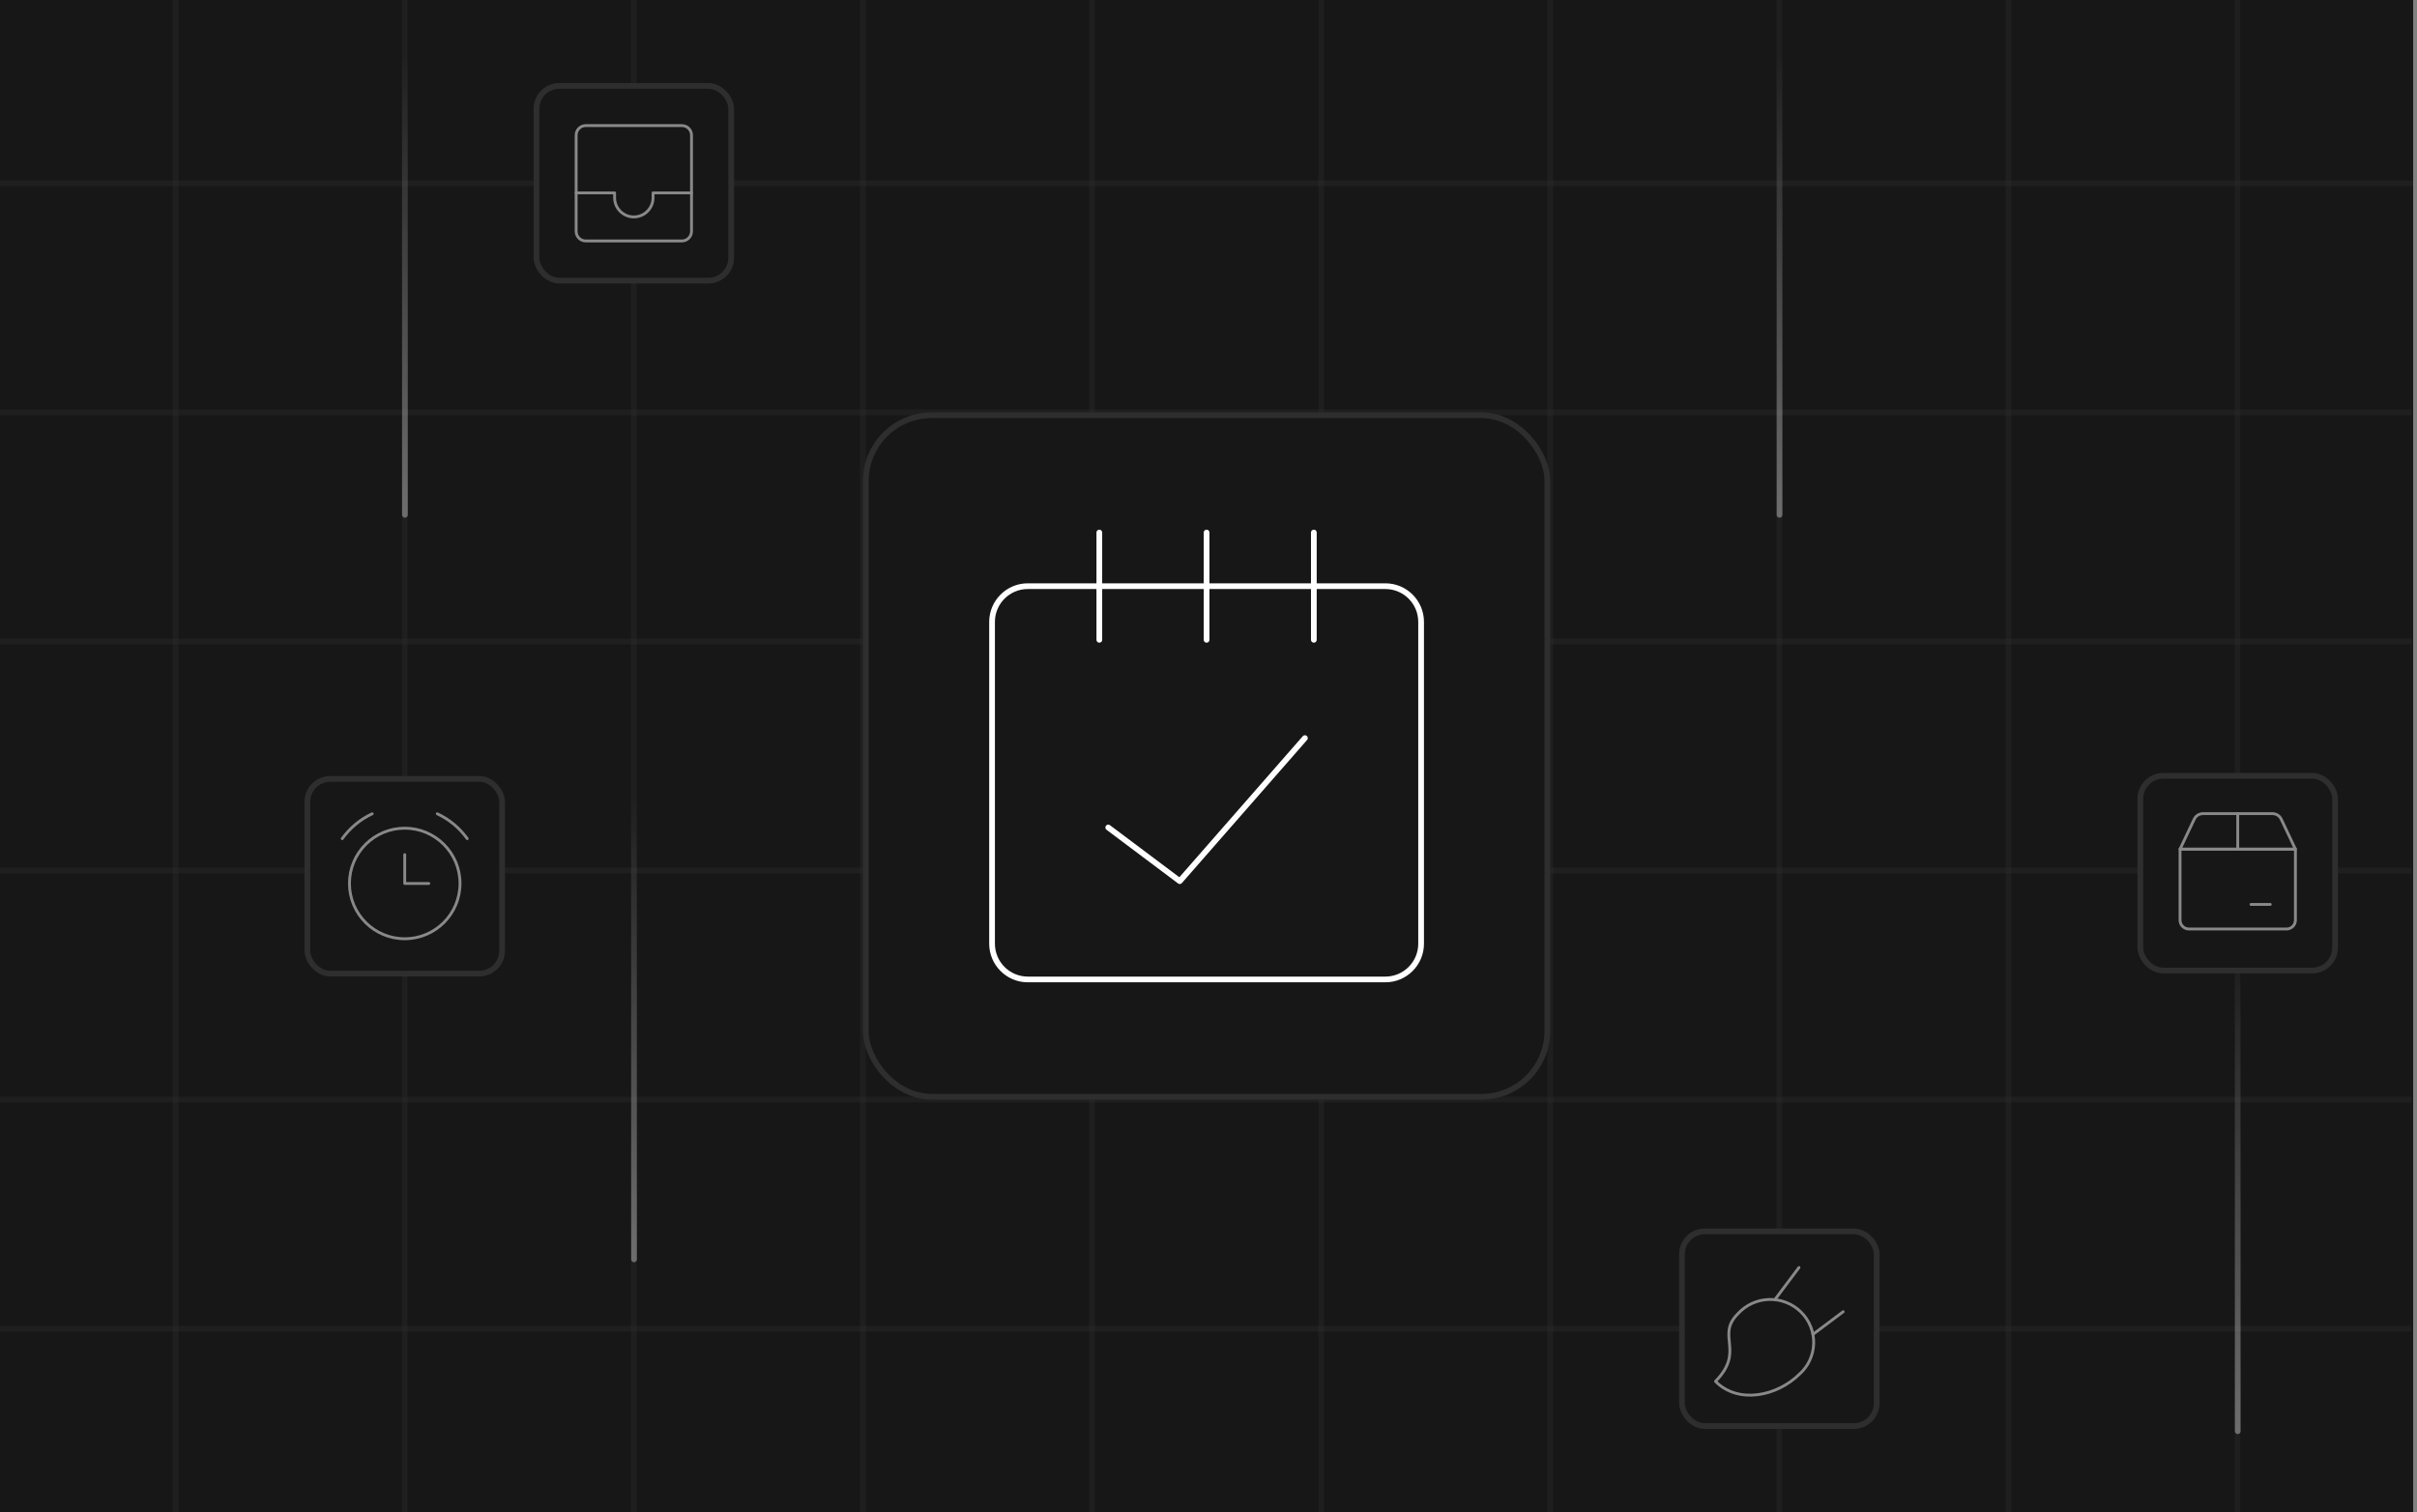
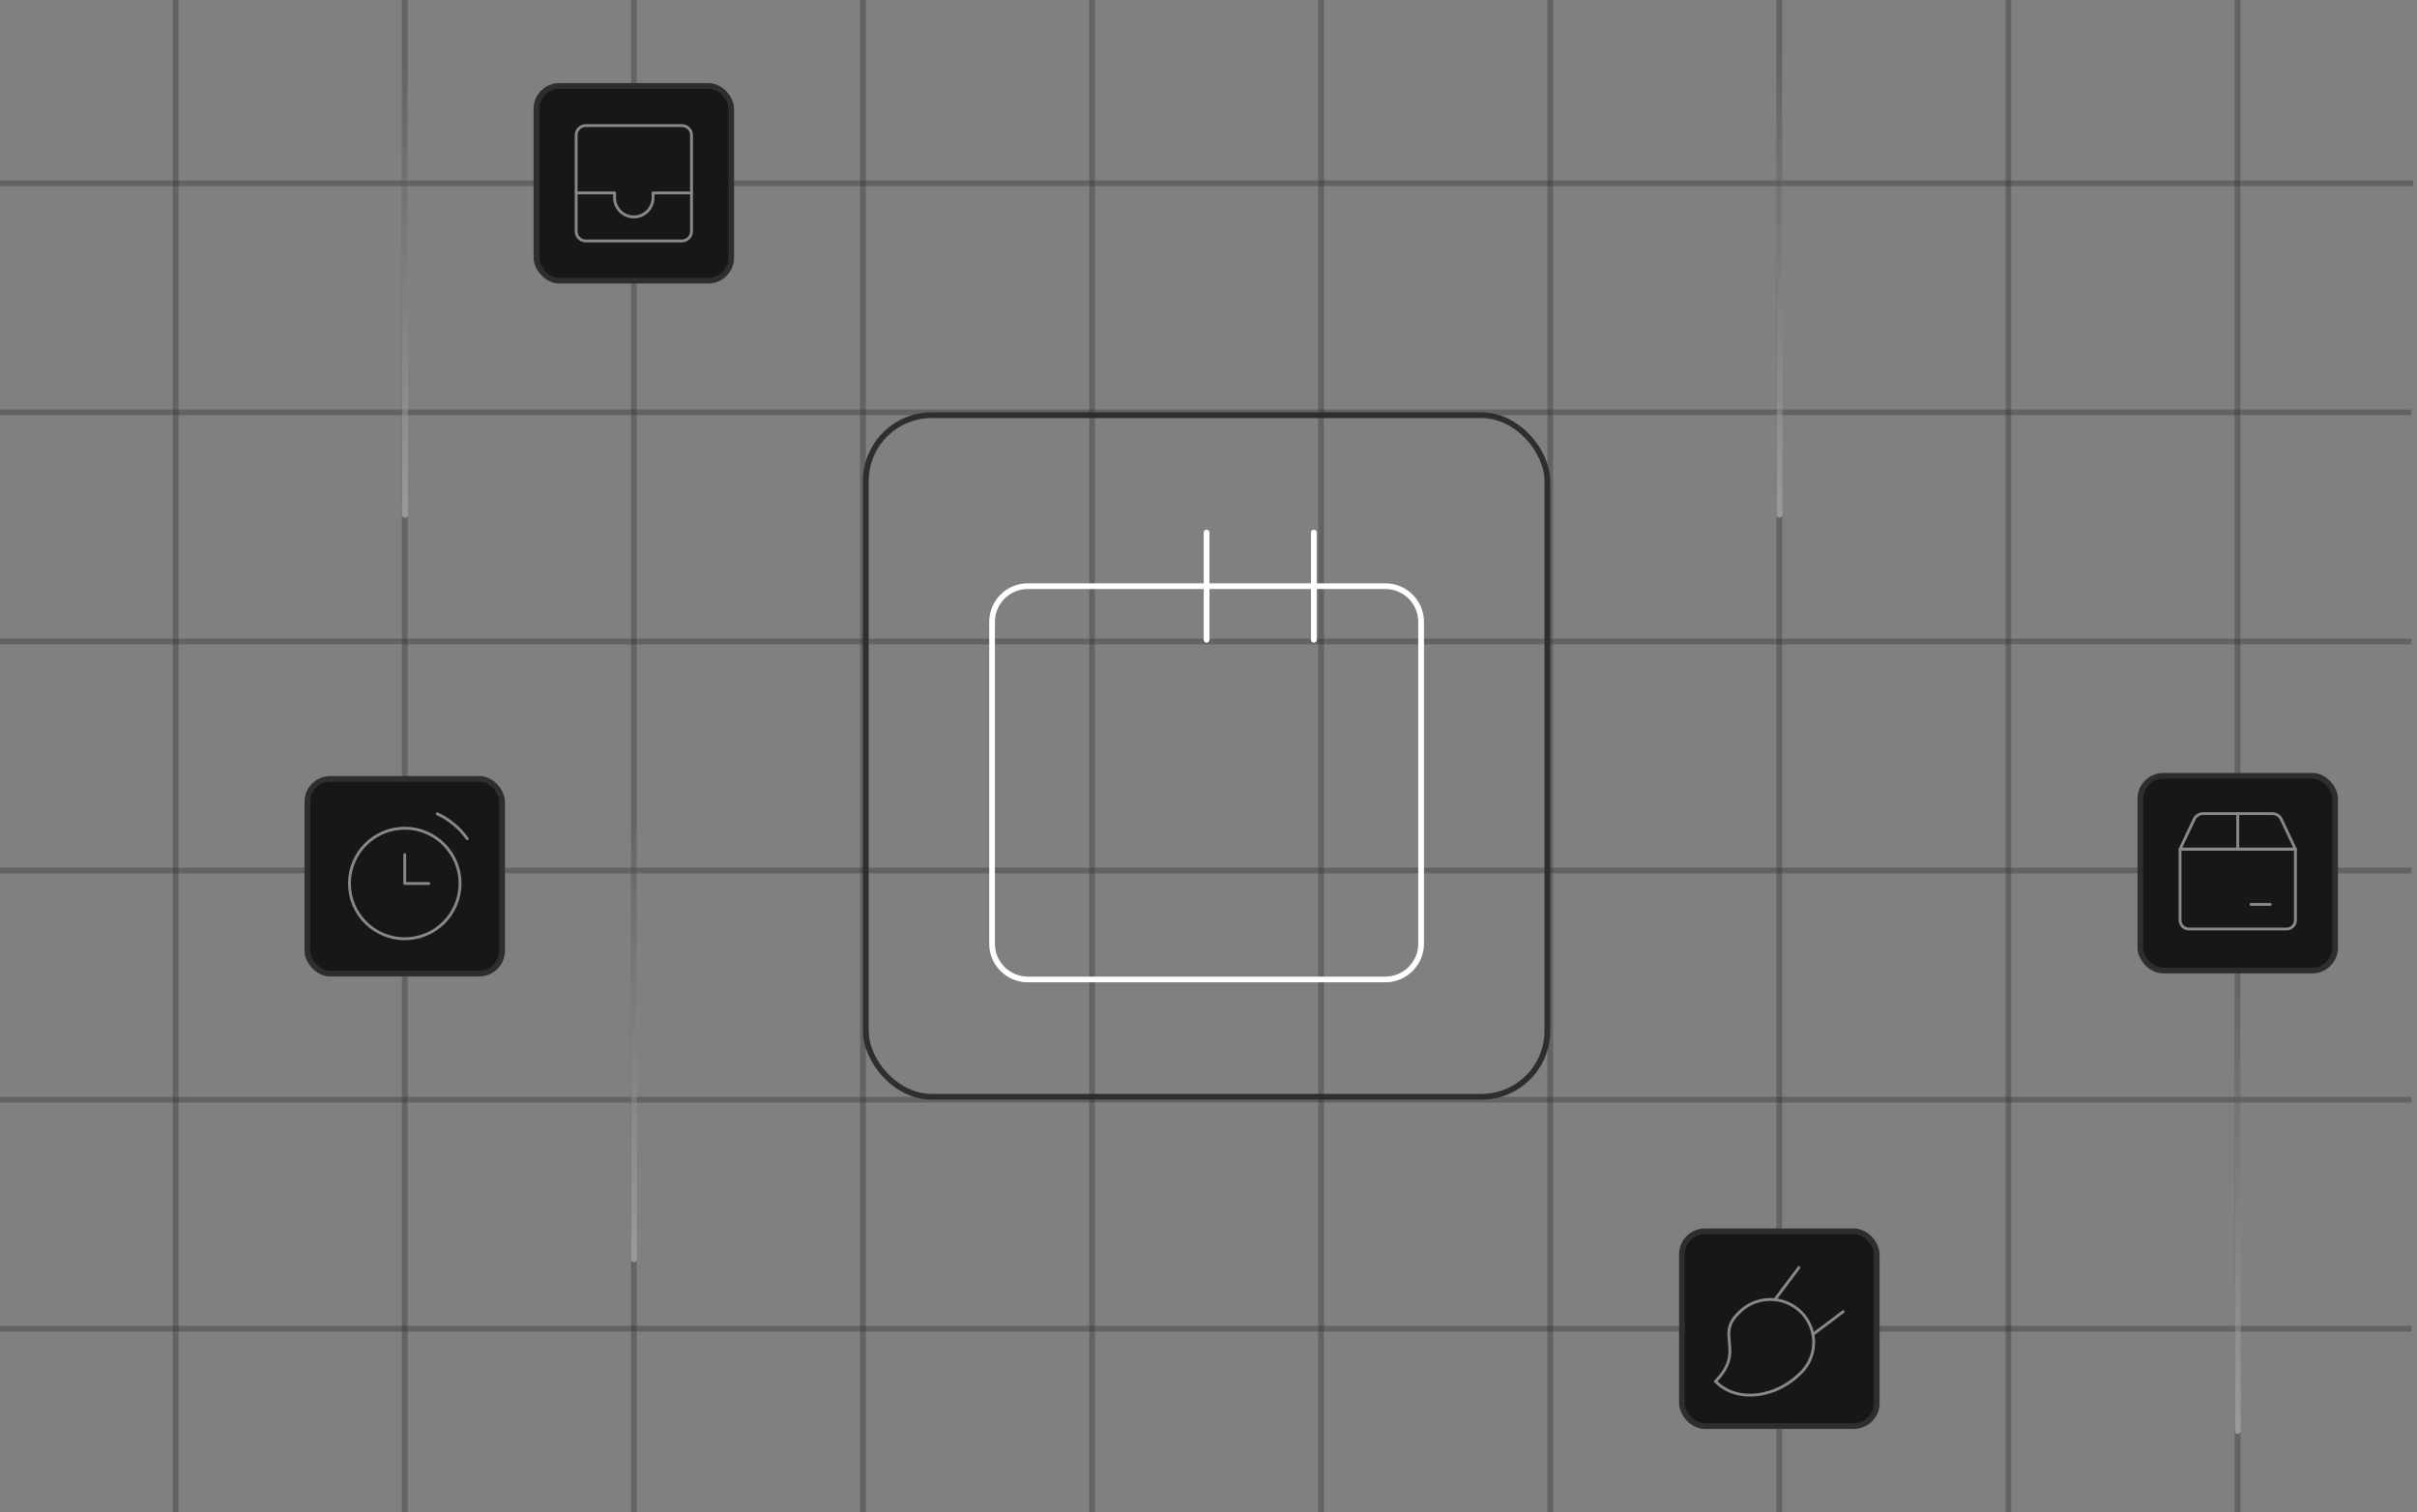
<svg xmlns="http://www.w3.org/2000/svg" width="422" height="264" viewBox="0 0 422 264" fill="none">
  <rect x="0" y="0" width="422" height="264" fill="#808080" stroke="none" />
  <g clip-path="url(#clip0_7277_17065)">
-     <rect width="421.33" height="264" fill="#171717" />
    <path d="M30.665 264L30.665 0" stroke="#2E2E2E" stroke-opacity="0.35" />
    <path d="M70.665 264L70.665 0" stroke="#2E2E2E" stroke-opacity="0.35" />
    <path d="M110.665 264L110.665 0" stroke="#2E2E2E" stroke-opacity="0.35" />
    <path d="M150.665 264L150.665 0" stroke="#2E2E2E" stroke-opacity="0.35" />
    <path d="M190.665 264L190.665 0" stroke="#2E2E2E" stroke-opacity="0.35" />
    <path d="M230.665 264L230.665 0" stroke="#2E2E2E" stroke-opacity="0.35" />
    <path d="M270.665 264L270.665 0" stroke="#2E2E2E" stroke-opacity="0.35" />
    <path d="M310.665 264L310.665 0" stroke="#2E2E2E" stroke-opacity="0.35" />
    <path d="M350.665 264L350.665 0" stroke="#2E2E2E" stroke-opacity="0.35" />
    <path d="M390.665 264L390.665 0" stroke="#2E2E2E" stroke-opacity="0.35" />
    <path d="M0 32H421.33" stroke="#2E2E2E" stroke-opacity="0.35" />
    <path d="M0 72H421.03" stroke="#2E2E2E" stroke-opacity="0.35" />
    <path d="M0 112H421.03" stroke="#2E2E2E" stroke-opacity="0.35" />
    <path d="M0 152H421.03" stroke="#2E2E2E" stroke-opacity="0.35" />
    <path d="M0 192H421.03" stroke="#2E2E2E" stroke-opacity="0.35" />
    <path d="M0 232H421.03" stroke="#2E2E2E" stroke-opacity="0.35" />
    <path d="M310.7 89.889L310.7 9.461" stroke="url(#paint0_linear_7277_17065)" stroke-opacity="0.35" stroke-linecap="round" />
    <path d="M390.7 249.889L390.7 169.461" stroke="url(#paint1_linear_7277_17065)" stroke-opacity="0.35" stroke-linecap="round" />
    <path d="M70.7 89.889L70.7 9.461" stroke="url(#paint2_linear_7277_17065)" stroke-opacity="0.35" stroke-linecap="round" />
    <path d="M110.7 219.889L110.7 139.461" stroke="url(#paint3_linear_7277_17065)" stroke-opacity="0.35" stroke-linecap="round" />
    <rect x="293.665" y="215" width="34" height="34" rx="4" fill="#171717" />
    <rect x="293.665" y="215" width="34" height="34" rx="4" stroke="#2E2E2E" />
    <path d="M314.239 239.877C310.24 243.86 303.443 245.178 299.522 241.196C304.75 235.844 299.522 233.258 303.443 229.379C304.132 228.62 304.969 228.009 305.905 227.581C306.841 227.153 307.855 226.919 308.885 226.892C309.915 226.865 310.94 227.047 311.897 227.425C312.854 227.803 313.723 228.371 314.451 229.092C315.179 229.814 315.751 230.675 316.131 231.623C316.511 232.571 316.692 233.585 316.662 234.604C316.632 235.623 316.393 236.626 315.958 237.55C315.524 238.475 314.903 239.302 314.135 239.981L314.239 239.877Z" stroke="#898989" stroke-width="0.5" stroke-linecap="round" stroke-linejoin="round" />
    <path d="M314.094 221.318L309.884 226.932" stroke="#898989" stroke-width="0.5" stroke-linecap="round" stroke-linejoin="round" />
    <path d="M316.532 232.99L321.808 229.033" stroke="#898989" stroke-width="0.5" stroke-linecap="round" stroke-linejoin="round" />
    <rect x="53.665" y="136" width="34" height="34" rx="4" fill="#171717" />
    <rect x="53.665" y="136" width="34" height="34" rx="4" stroke="#2E2E2E" />
    <path d="M70.665 163.911C75.996 163.911 80.317 159.59 80.317 154.259C80.317 148.929 75.996 144.607 70.665 144.607C65.335 144.607 61.013 148.929 61.013 154.259C61.013 159.59 65.335 163.911 70.665 163.911Z" stroke="#898989" stroke-width="0.5" stroke-linecap="round" stroke-linejoin="round" />
    <path d="M76.349 142.089C78.442 143.068 80.24 144.571 81.576 146.429" stroke="#898989" stroke-width="0.5" stroke-linecap="round" stroke-linejoin="round" />
-     <path d="M64.981 142.089C62.888 143.068 61.09 144.571 59.754 146.429" stroke="#898989" stroke-width="0.5" stroke-linecap="round" stroke-linejoin="round" />
    <path d="M70.665 149.223V154.259H74.862" stroke="#898989" stroke-width="0.5" stroke-linecap="round" stroke-linejoin="round" />
    <rect x="93.665" y="15" width="34" height="34" rx="4" fill="#171717" />
    <rect x="93.665" y="15" width="34" height="34" rx="4" stroke="#2E2E2E" />
    <path d="M100.594 40.393V23.607C100.594 22.68 101.345 21.929 102.272 21.929H119.058C119.985 21.929 120.736 22.68 120.736 23.607V40.393C120.736 41.32 119.985 42.072 119.058 42.072H102.272C101.345 42.072 100.594 41.32 100.594 40.393Z" stroke="#898989" stroke-width="0.5" stroke-linecap="round" stroke-linejoin="round" />
    <path d="M100.594 33.679H107.308V34.518C107.308 36.372 108.811 37.875 110.665 37.875C112.519 37.875 114.022 36.372 114.022 34.518V33.679H120.736" stroke="#898989" stroke-width="0.5" stroke-linecap="round" stroke-linejoin="round" />
    <rect x="373.7" y="135.461" width="34" height="34" rx="4" fill="#171717" />
    <rect x="373.7" y="135.461" width="34" height="34" rx="4" stroke="#2E2E2E" />
    <path d="M390.7 142.065V148.263" stroke="#898989" stroke-width="0.5" stroke-linecap="round" stroke-linejoin="round" />
    <path d="M393.024 157.915H396.381" stroke="#898989" stroke-width="0.5" stroke-linecap="round" stroke-linejoin="round" />
    <path d="M380.628 148.263H400.771V160.658C400.771 161.069 400.608 161.463 400.317 161.754C400.027 162.044 399.633 162.208 399.222 162.208H382.178C381.767 162.208 381.373 162.044 381.082 161.754C380.792 161.463 380.628 161.069 380.628 160.658V148.263Z" stroke="#898989" stroke-width="0.5" stroke-linecap="round" stroke-linejoin="round" />
    <path d="M383.111 143.025C383.389 142.439 383.979 142.065 384.628 142.065H396.772C397.42 142.065 398.011 142.439 398.289 143.025L400.771 148.263H380.628L383.111 143.025Z" stroke="#898989" stroke-width="0.5" stroke-linecap="round" stroke-linejoin="round" />
-     <rect x="151.165" y="72.5" width="119" height="119" rx="11.5" fill="#171717" />
    <rect x="151.165" y="72.5" width="119" height="119" rx="11.5" stroke="#2E2E2E" />
    <path d="M241.877 102.348H179.452C176.005 102.348 173.21 105.143 173.21 108.591V164.773C173.21 168.221 176.005 171.016 179.452 171.016H241.877C245.325 171.016 248.12 168.221 248.12 164.773V108.591C248.12 105.143 245.325 102.348 241.877 102.348Z" stroke="white" stroke-linecap="round" stroke-linejoin="round" />
-     <path d="M191.938 111.712V92.984" stroke="white" stroke-linecap="round" stroke-linejoin="round" />
    <path d="M210.665 111.712V92.984" stroke="white" stroke-linecap="round" stroke-linejoin="round" />
    <path d="M229.392 111.712V92.984" stroke="white" stroke-linecap="round" stroke-linejoin="round" />
-     <path d="M193.498 144.485L205.983 153.849L227.832 128.879" stroke="white" stroke-linecap="round" stroke-linejoin="round" />
  </g>
  <defs>
    <linearGradient id="paint0_linear_7277_17065" x1="310.7" y1="9.461" x2="310.7" y2="89.889" gradientUnits="userSpaceOnUse">
      <stop stop-color="white" stop-opacity="0" />
      <stop offset="1" stop-color="white" />
    </linearGradient>
    <linearGradient id="paint1_linear_7277_17065" x1="390.7" y1="169.461" x2="390.7" y2="249.889" gradientUnits="userSpaceOnUse">
      <stop stop-color="white" stop-opacity="0" />
      <stop offset="1" stop-color="white" />
    </linearGradient>
    <linearGradient id="paint2_linear_7277_17065" x1="70.7" y1="9.461" x2="70.7" y2="89.889" gradientUnits="userSpaceOnUse">
      <stop stop-color="white" stop-opacity="0" />
      <stop offset="1" stop-color="white" />
    </linearGradient>
    <linearGradient id="paint3_linear_7277_17065" x1="110.7" y1="139.461" x2="110.7" y2="219.889" gradientUnits="userSpaceOnUse">
      <stop stop-color="white" stop-opacity="0" />
      <stop offset="1" stop-color="white" />
    </linearGradient>
    <clipPath id="clip0_7277_17065">
      <rect width="421.33" height="264" fill="white" />
    </clipPath>
  </defs>
</svg>